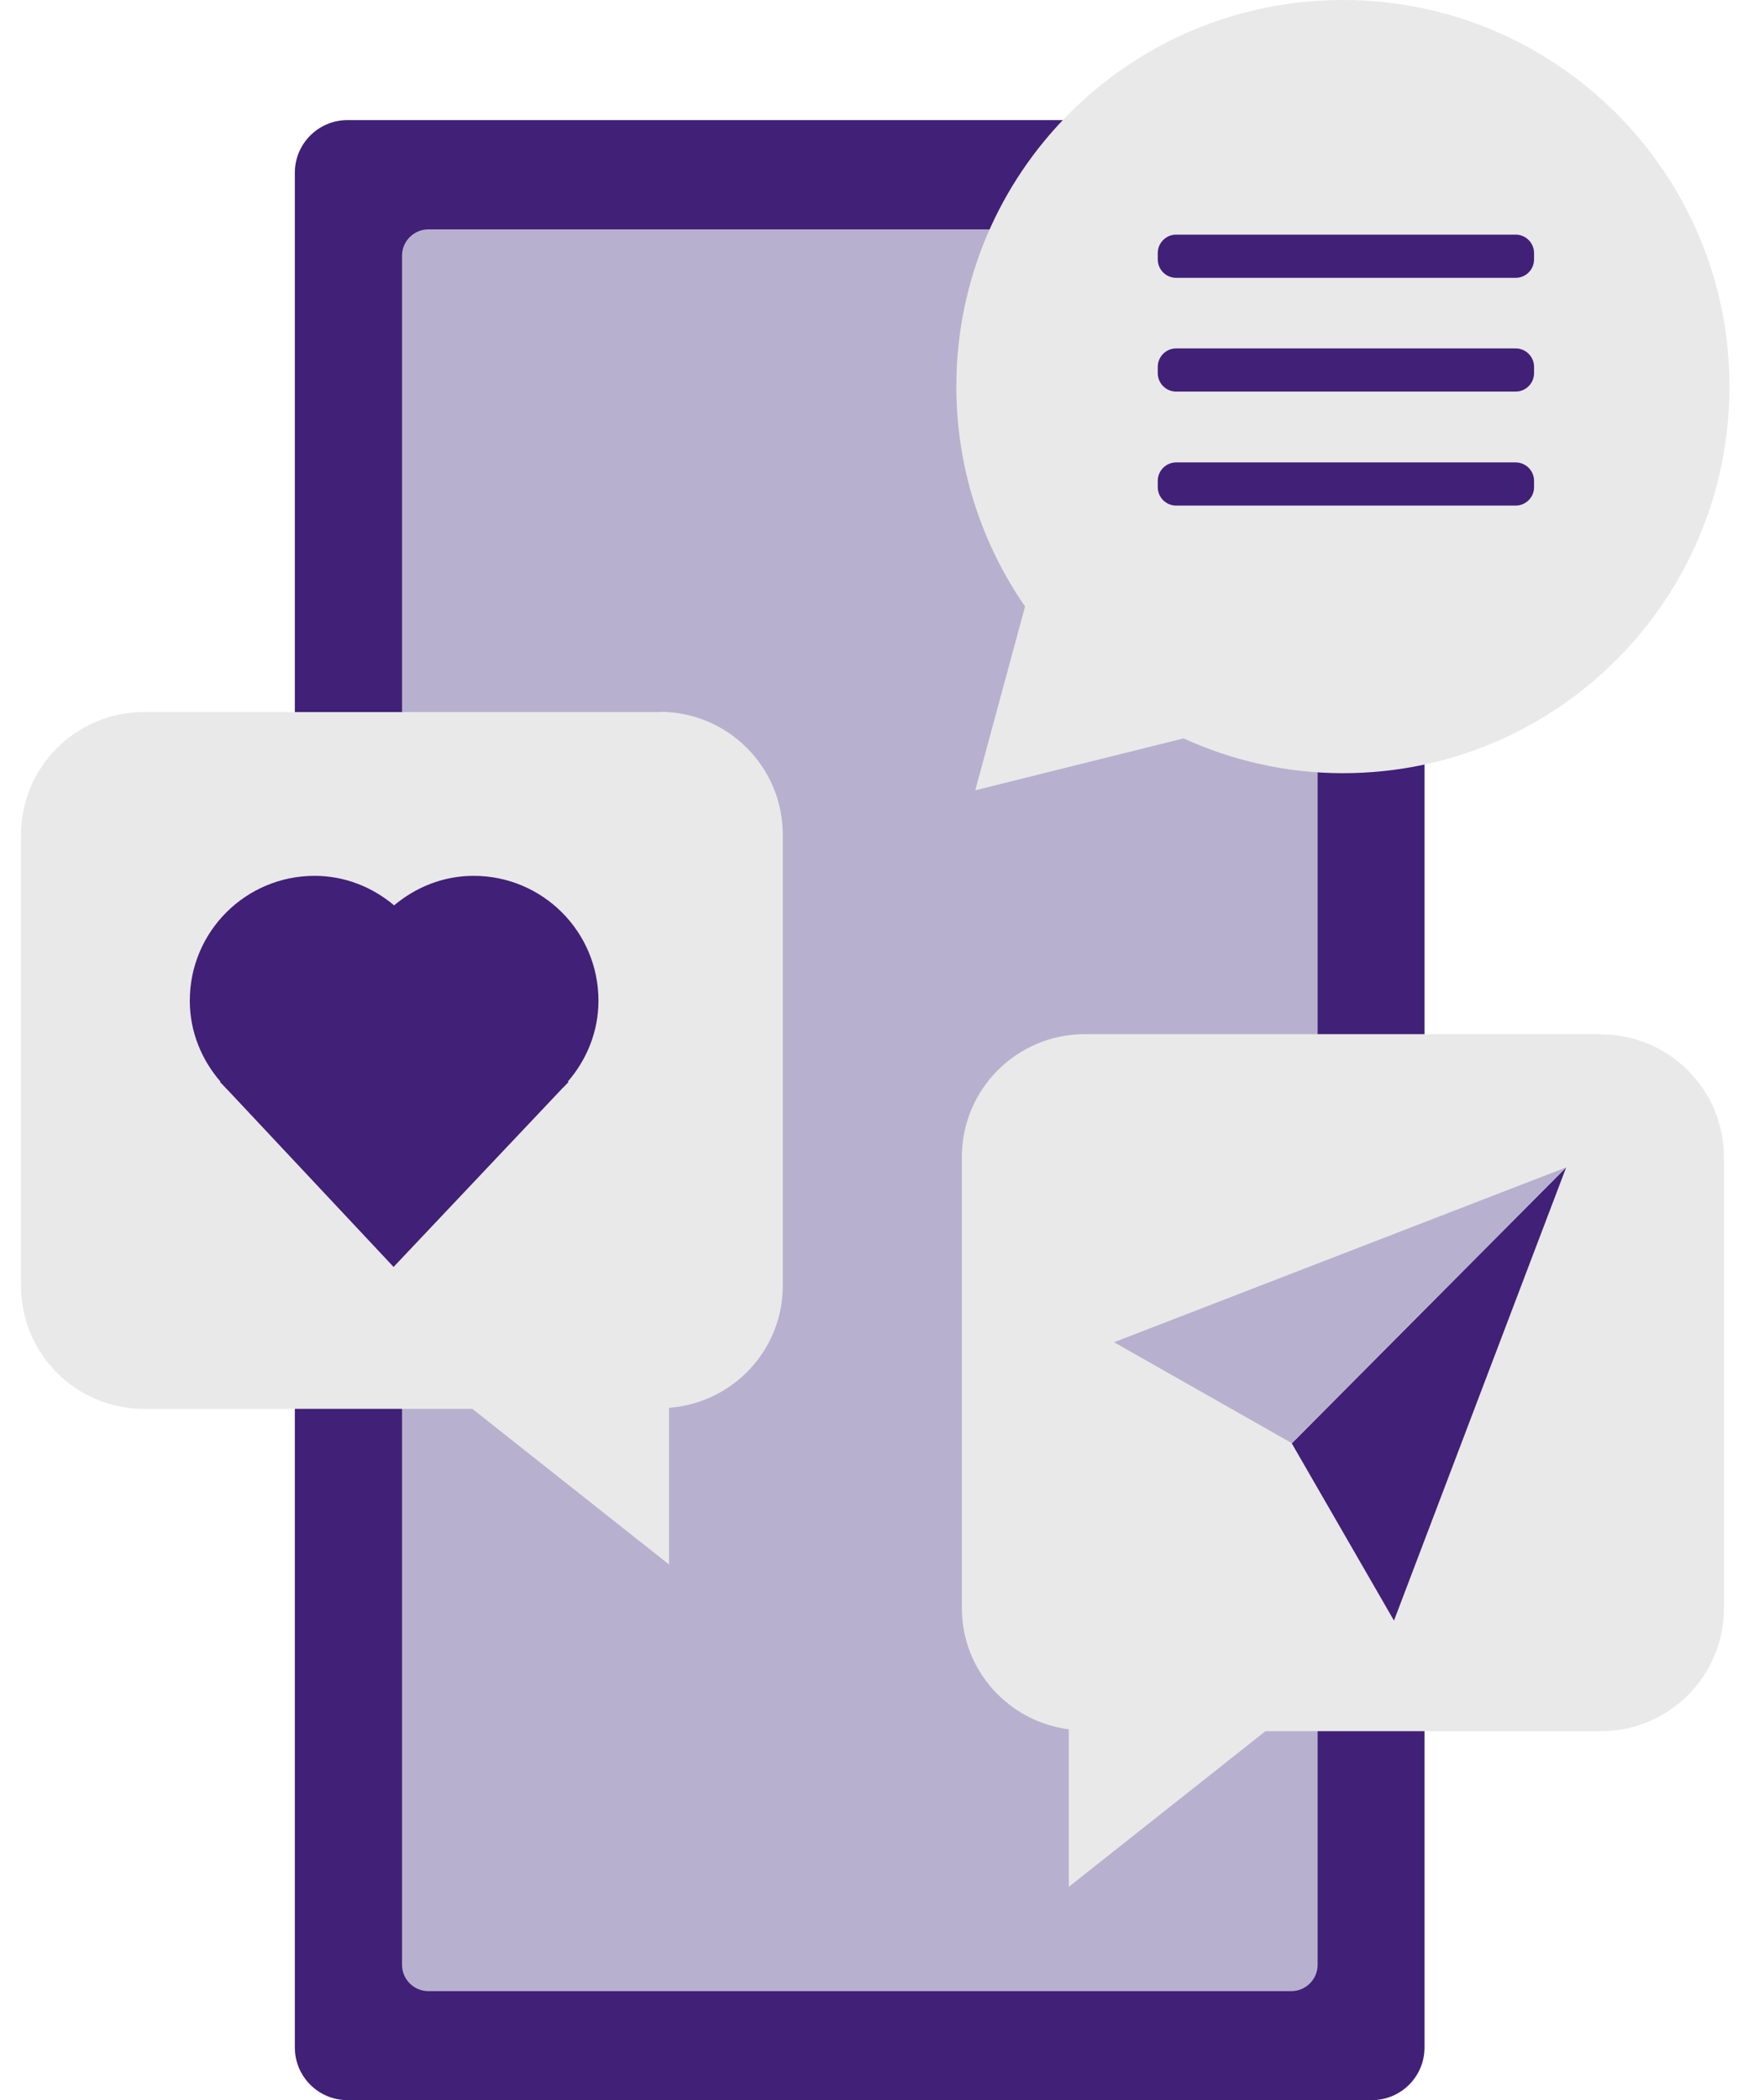
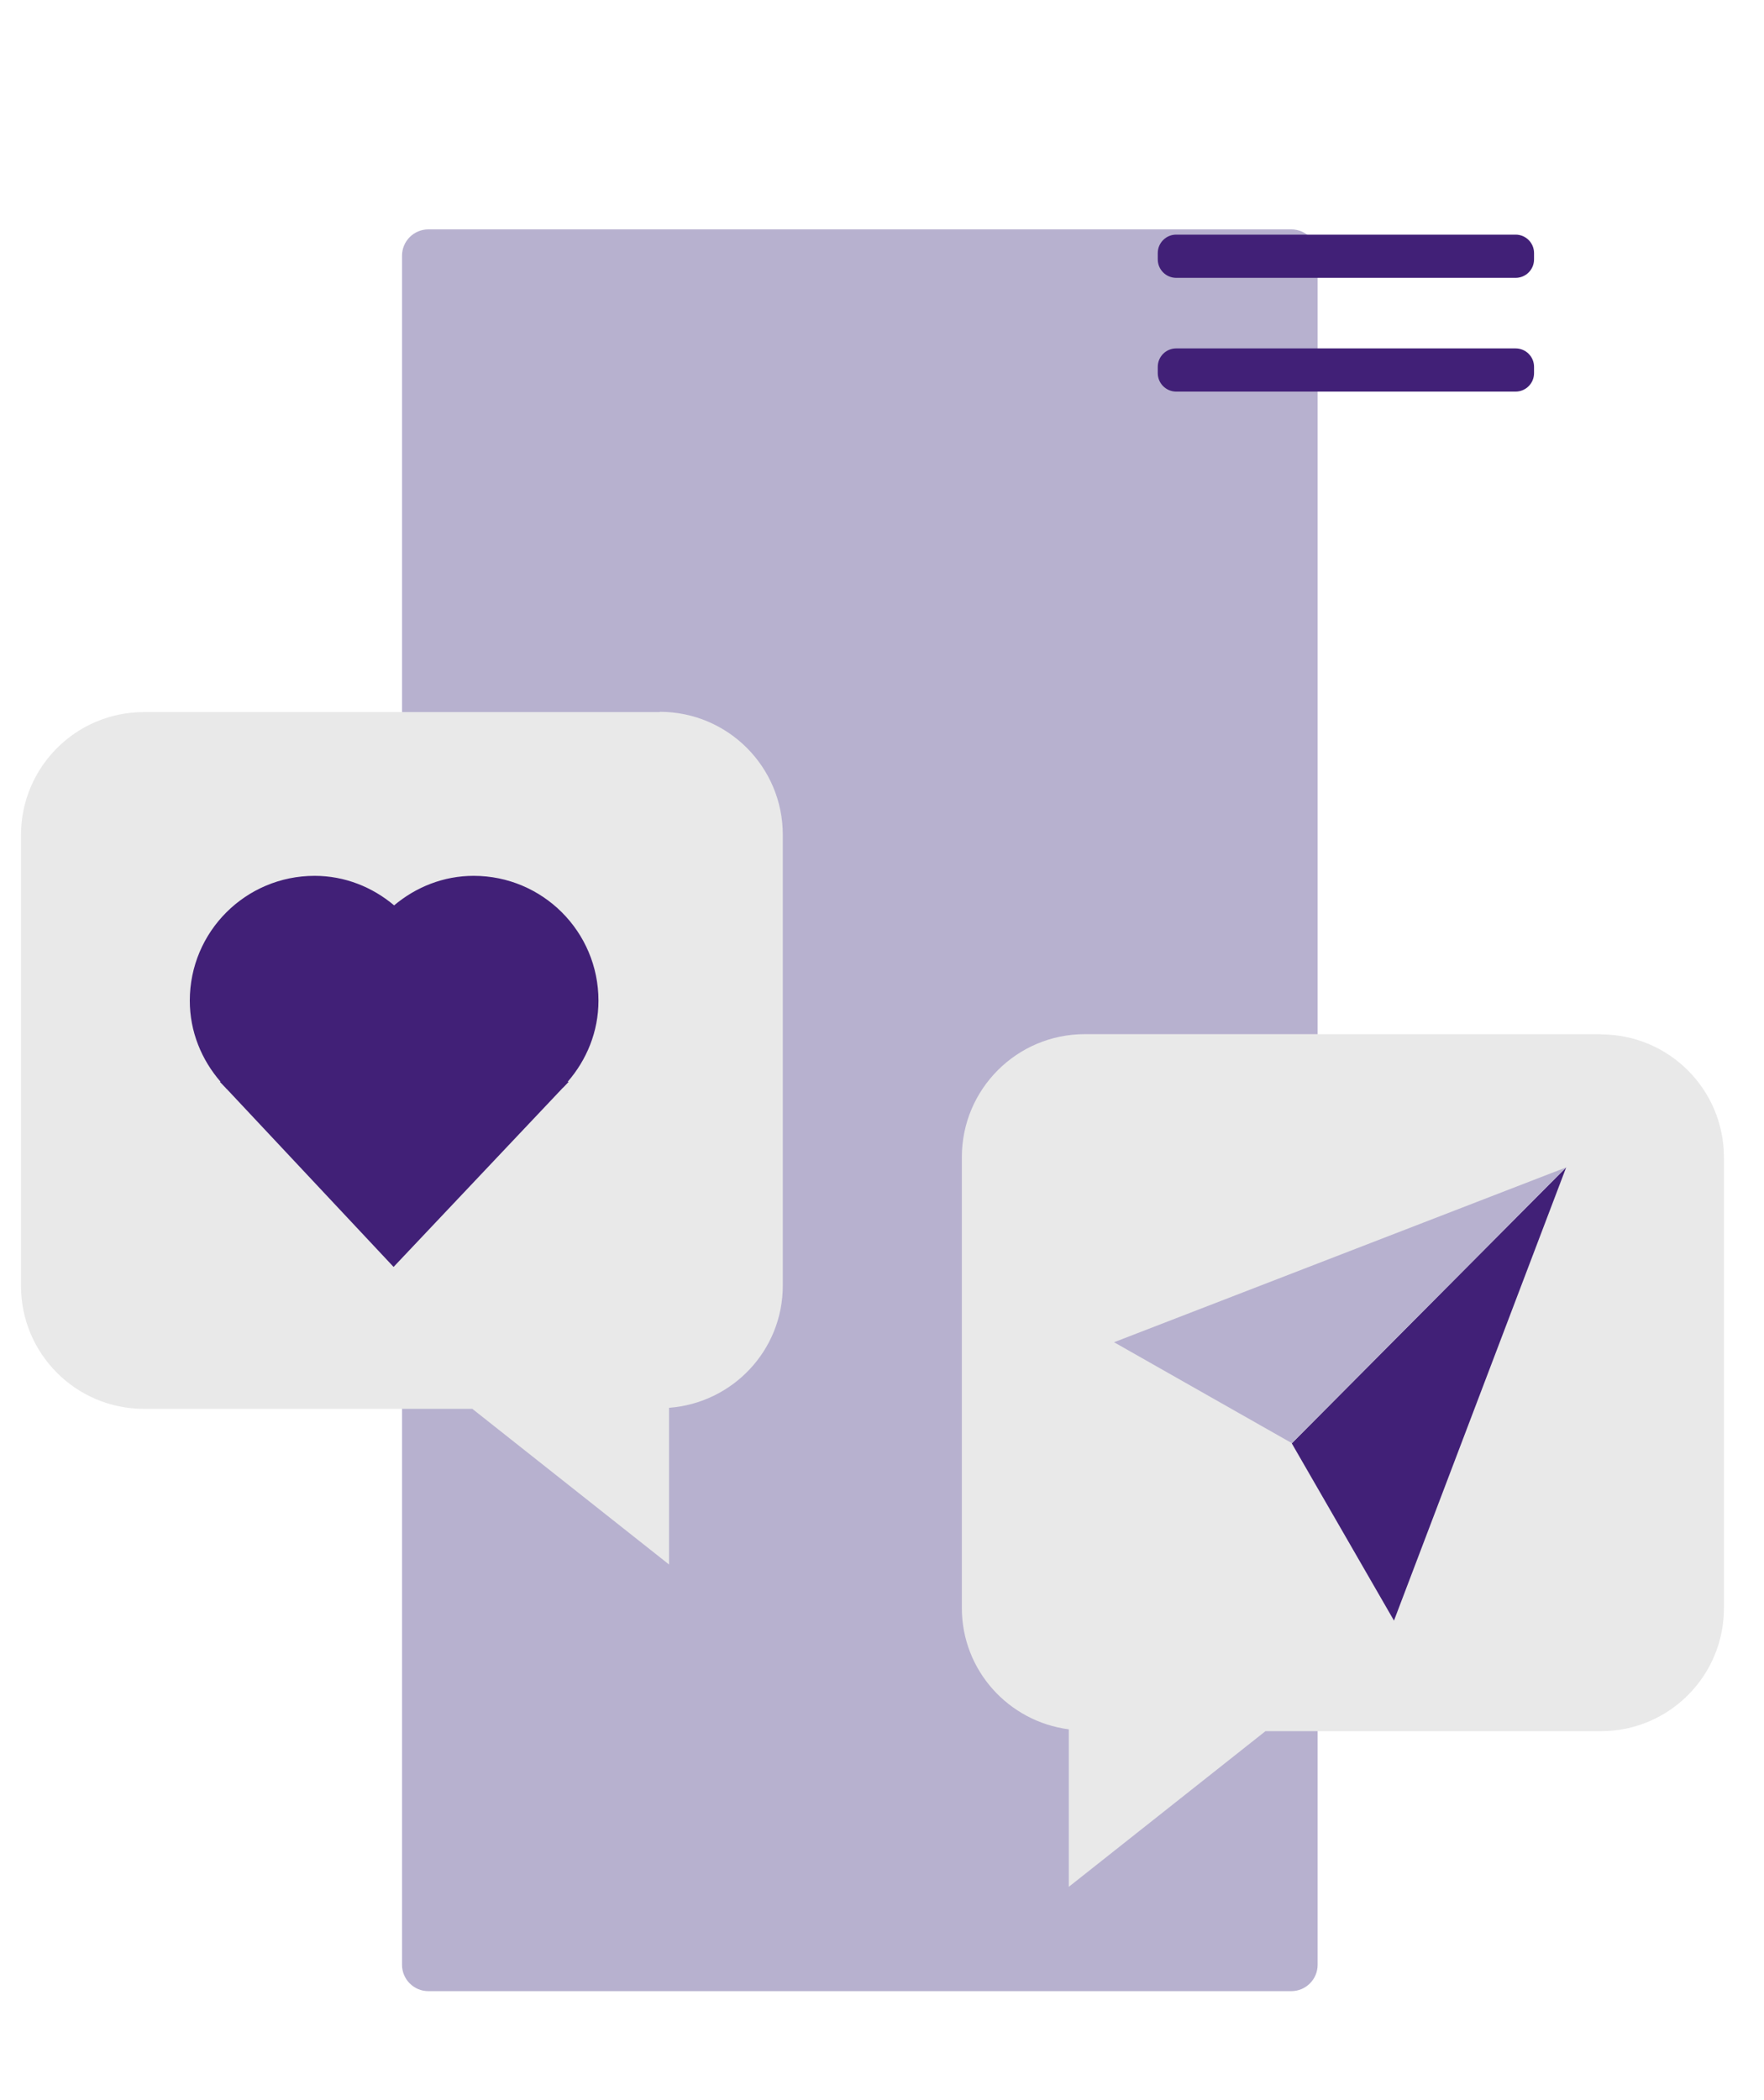
<svg xmlns="http://www.w3.org/2000/svg" width="42" height="50" viewBox="0 0 42 50" fill="none">
-   <path d="M32.663 2.859H8.274C7.582 2.859 7.02 3.42 7.02 4.113V48.746C7.02 49.439 7.582 50 8.274 50H32.663C33.356 50 33.917 49.439 33.917 48.746V4.113C33.917 3.42 33.356 2.859 32.663 2.859Z" fill="#412077" />
  <path d="M30.745 5.461H10.199C9.853 5.461 9.572 5.742 9.572 6.088V46.778C9.572 47.124 9.853 47.405 10.199 47.405H30.745C31.091 47.405 31.372 47.124 31.372 46.778V6.088C31.372 5.742 31.091 5.461 30.745 5.461Z" fill="#B7B1CF" />
  <path d="M38.111 24.621H25.829C24.212 24.621 22.901 25.931 22.901 27.549V38.282C22.901 39.768 24.011 40.984 25.447 41.172V44.922L30.13 41.216H38.118C39.735 41.216 41.046 39.906 41.046 38.288V27.555C41.046 25.937 39.735 24.627 38.118 24.627L38.111 24.621Z" fill="#E9E9E9" />
  <path d="M15.71 16.953H3.428C1.81 16.953 0.5 18.263 0.5 19.881V30.615C0.5 32.232 1.81 33.542 3.428 33.542H11.246L15.93 37.248V33.517C17.441 33.404 18.638 32.151 18.638 30.608V19.875C18.638 18.257 17.328 16.947 15.71 16.947V16.953Z" fill="#E9E9E9" />
-   <path d="M31.974 0C26.889 0 22.77 4.119 22.77 9.204C22.77 11.147 23.378 12.953 24.406 14.439L23.221 18.815L28.18 17.58C29.34 18.107 30.619 18.408 31.974 18.408C37.058 18.408 41.177 14.289 41.177 9.204C41.177 4.119 37.052 0 31.974 0Z" fill="#E9E9E9" />
  <path d="M13.516 25.755C13.967 25.235 14.249 24.564 14.249 23.824C14.249 22.182 12.92 20.852 11.277 20.852C10.556 20.852 9.898 21.122 9.384 21.555C8.87 21.122 8.212 20.852 7.491 20.852C5.848 20.852 4.519 22.182 4.519 23.824C4.519 24.564 4.801 25.235 5.252 25.755H5.234L5.378 25.906C5.378 25.906 5.39 25.925 5.403 25.931L9.371 30.163L13.365 25.937C13.365 25.937 13.397 25.9 13.415 25.887L13.541 25.755H13.522H13.516Z" fill="#412077" />
  <path d="M33.19 38.583L37.29 27.793L30.757 34.364L33.19 38.583Z" fill="#412077" />
  <path d="M26.525 31.956L37.29 27.793L30.757 34.358L26.525 31.956Z" fill="#B7B1CF" />
  <path d="M36.086 5.586H28.005C27.762 5.586 27.566 5.783 27.566 6.025V6.176C27.566 6.418 27.762 6.615 28.005 6.615H36.086C36.329 6.615 36.525 6.418 36.525 6.176V6.025C36.525 5.783 36.329 5.586 36.086 5.586Z" fill="#412077" />
  <path d="M36.086 8.295H28.005C27.762 8.295 27.566 8.491 27.566 8.734V8.884C27.566 9.126 27.762 9.323 28.005 9.323H36.086C36.329 9.323 36.525 9.126 36.525 8.884V8.734C36.525 8.491 36.329 8.295 36.086 8.295Z" fill="#412077" />
-   <path d="M36.086 11.009H28.005C27.762 11.009 27.566 11.206 27.566 11.448V11.599C27.566 11.841 27.762 12.037 28.005 12.037H36.086C36.329 12.037 36.525 11.841 36.525 11.599V11.448C36.525 11.206 36.329 11.009 36.086 11.009Z" fill="#412077" />
</svg>